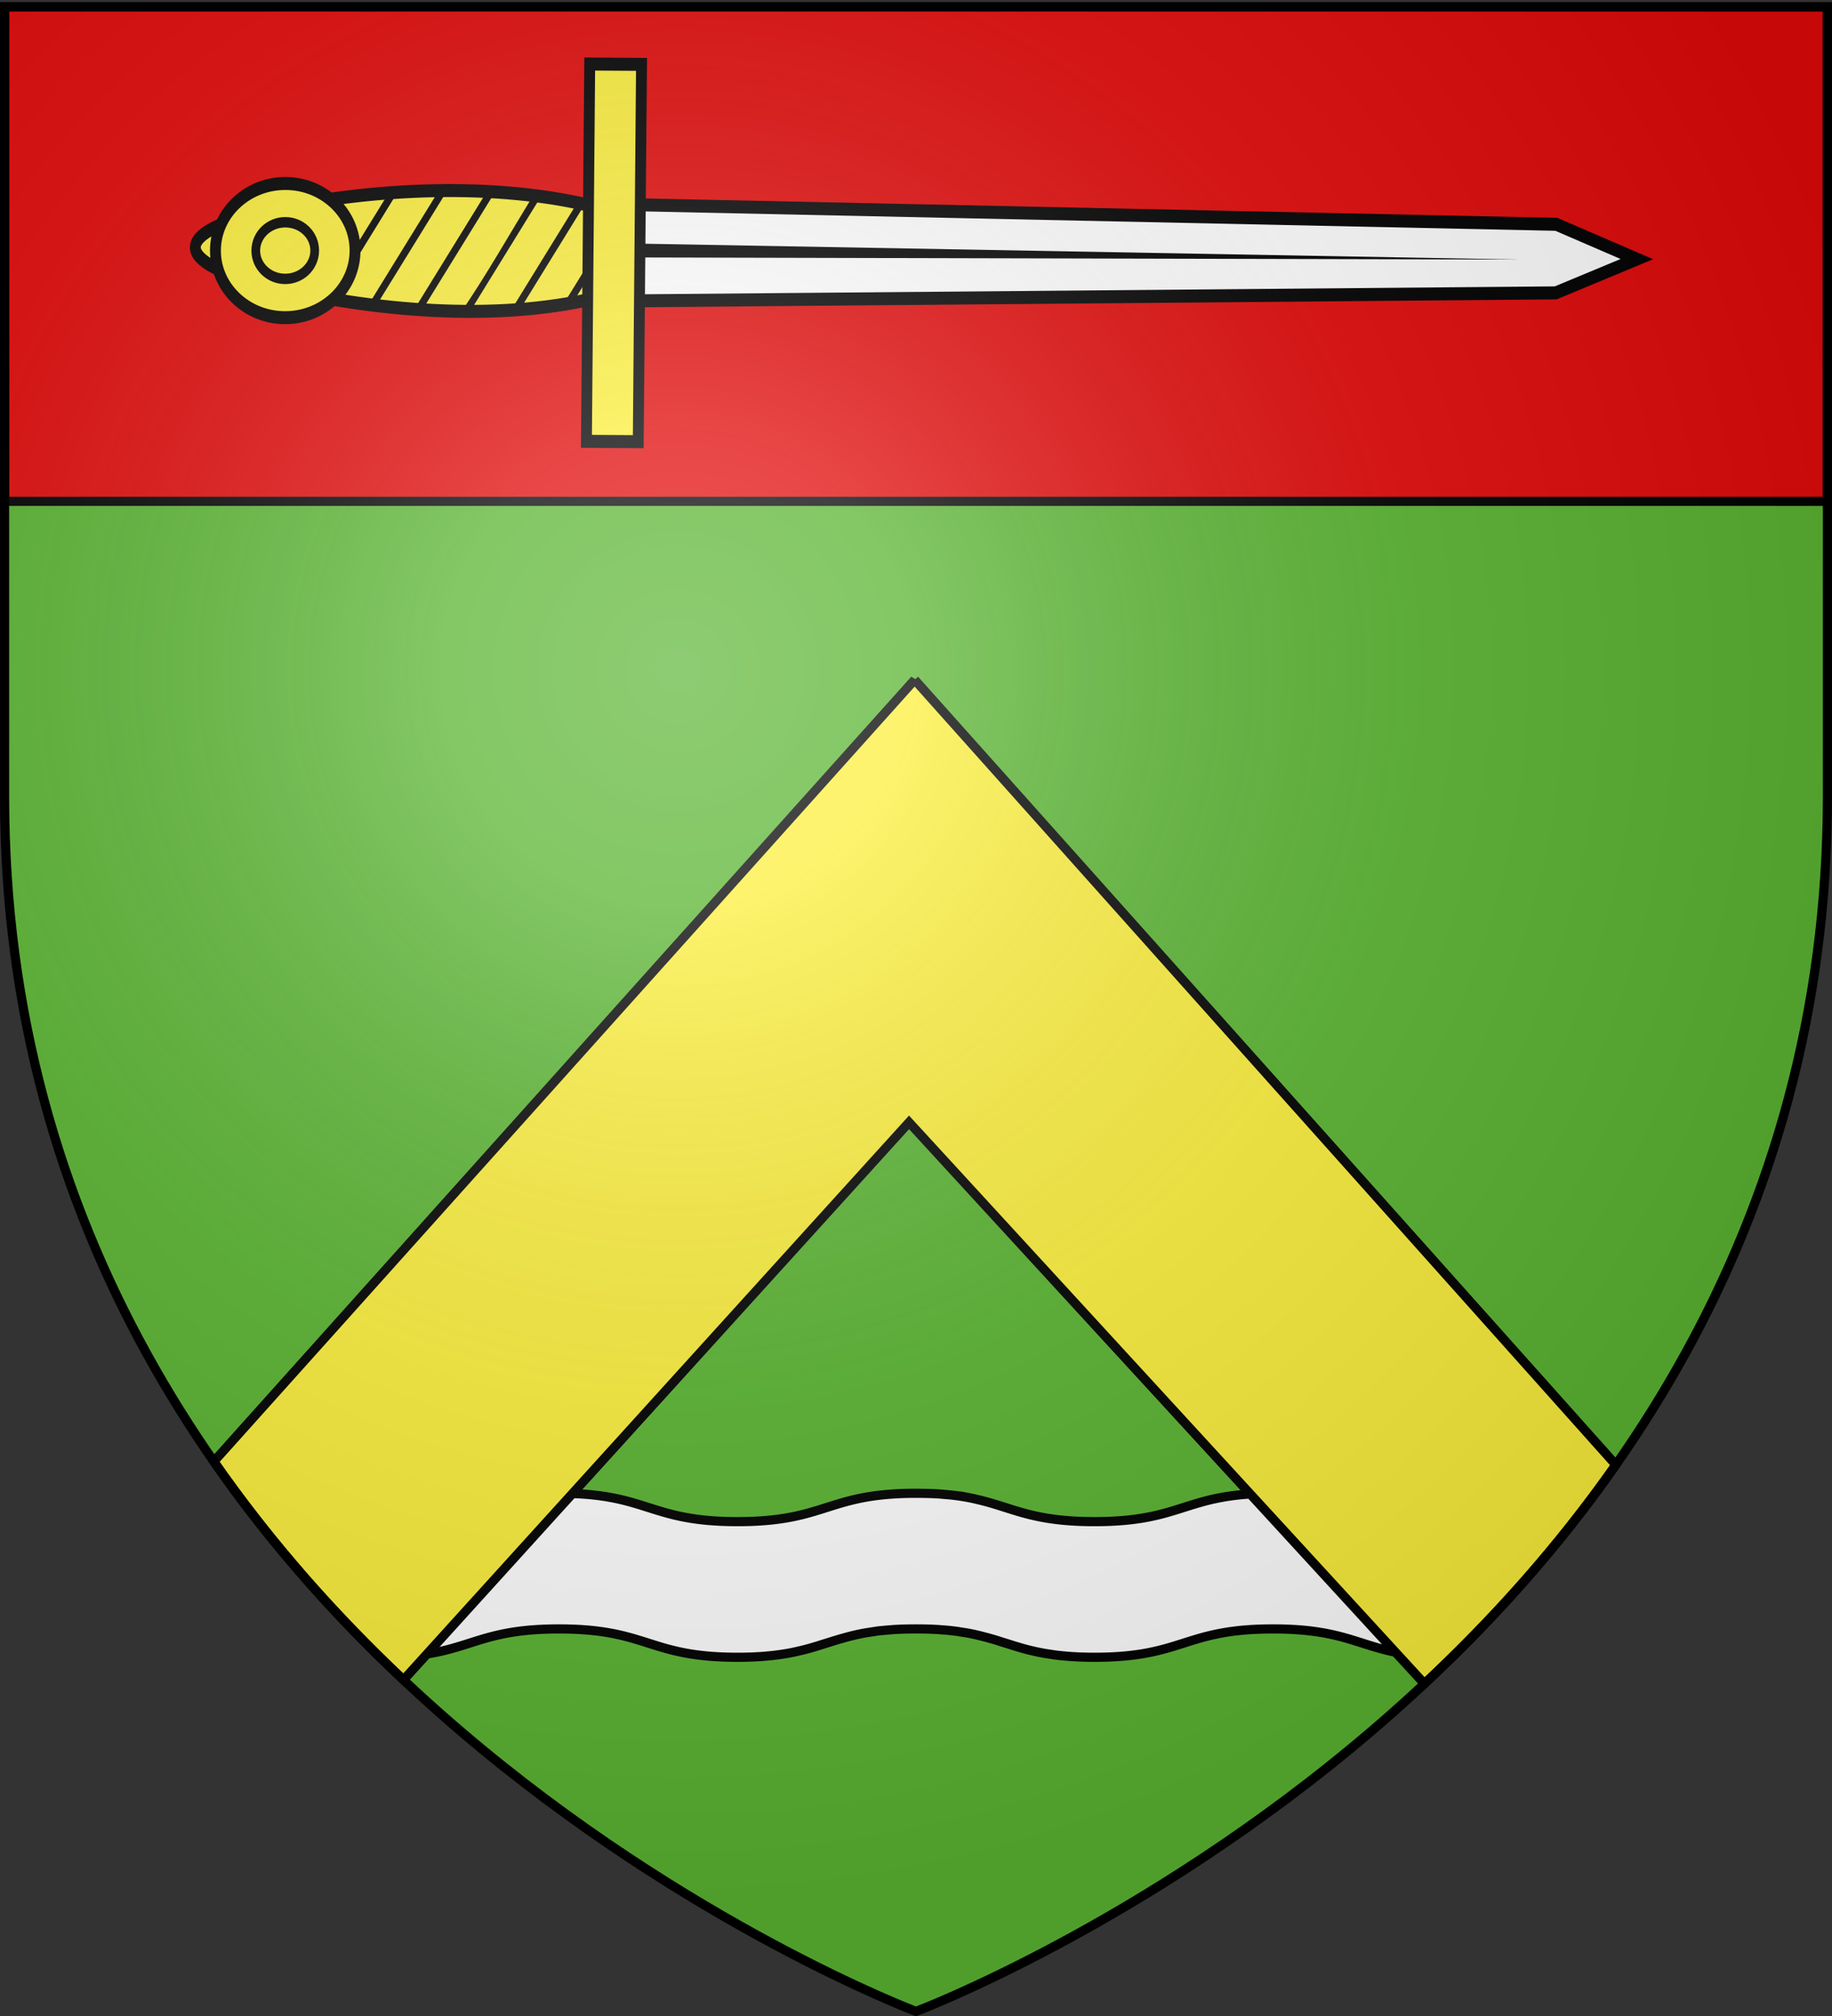
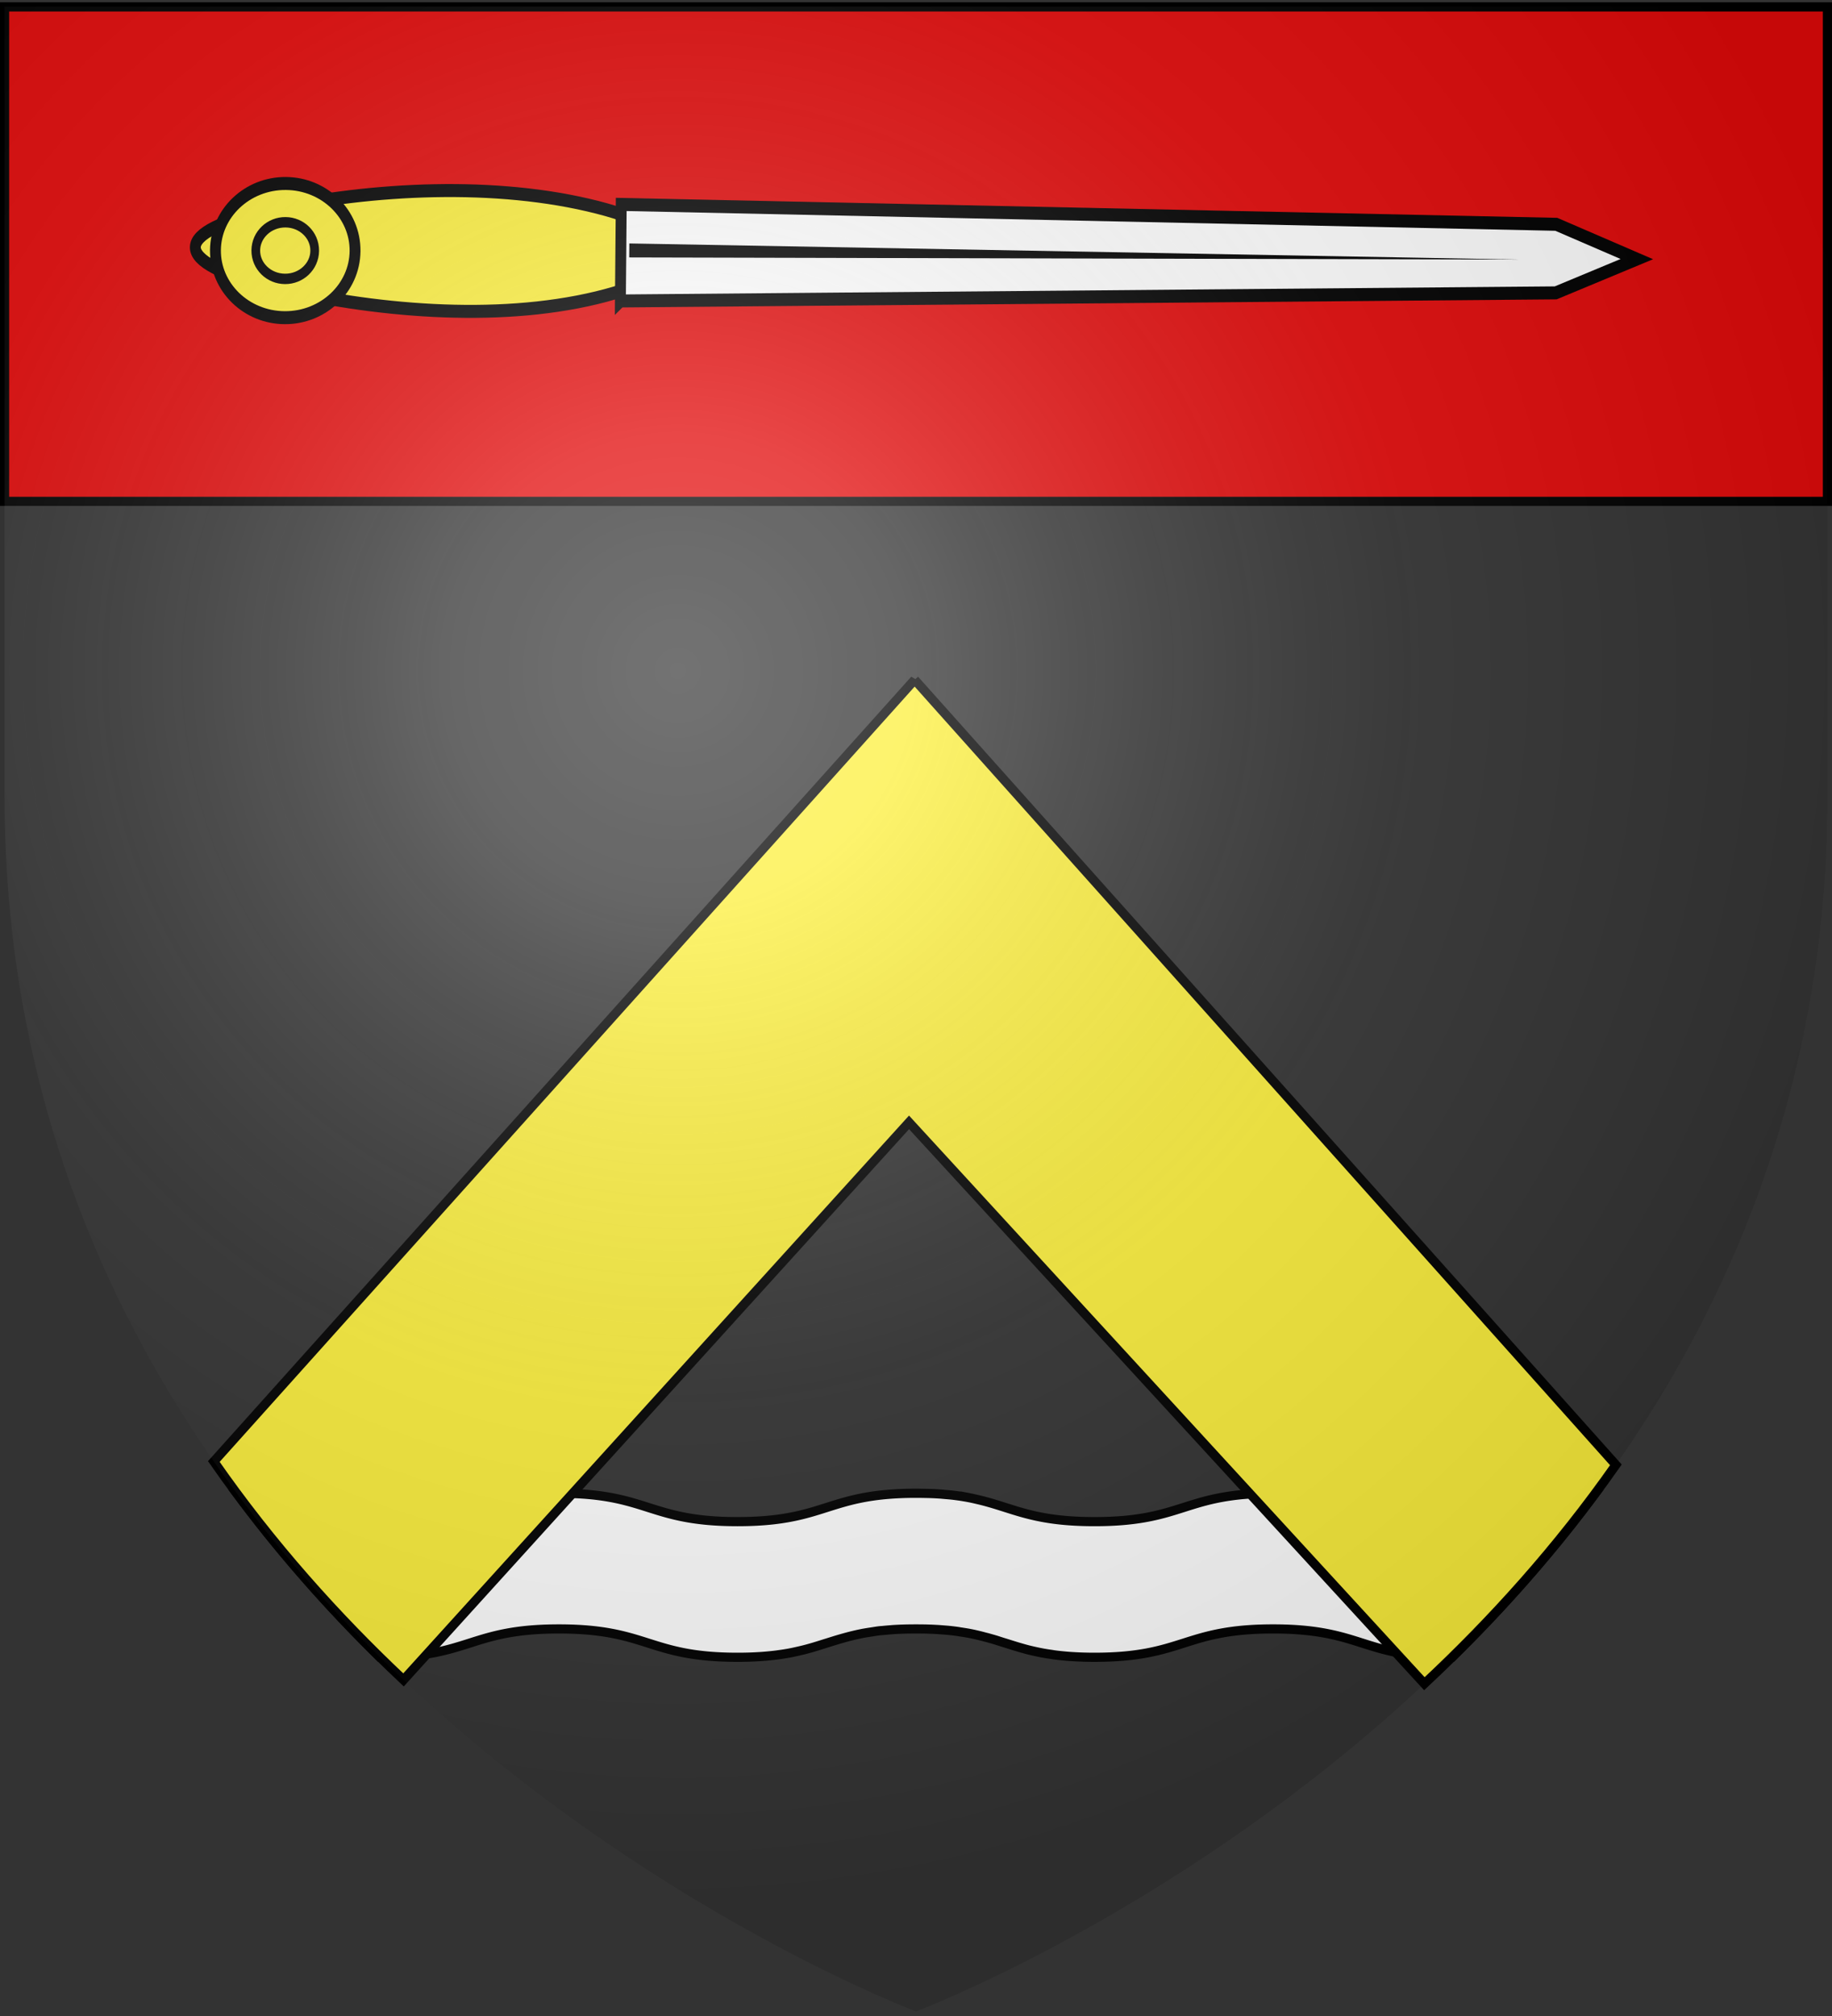
<svg xmlns="http://www.w3.org/2000/svg" xmlns:xlink="http://www.w3.org/1999/xlink" height="660" width="600" version="1.0">
  <rect width="100%" height="100%" fill="#333333" stroke="none" />
  <defs>
    <radialGradient xlink:href="#a" id="b" gradientUnits="userSpaceOnUse" gradientTransform="matrix(1.353 0 0 1.349 -77.63 -85.747)" cx="221.445" cy="226.331" fx="221.445" fy="226.331" r="300" />
    <linearGradient id="a">
      <stop style="stop-color:white;stop-opacity:.314" offset="0" />
      <stop offset=".19" style="stop-color:white;stop-opacity:.251" />
      <stop style="stop-color:#6b6b6b;stop-opacity:.125" offset=".6" />
      <stop style="stop-color:black;stop-opacity:.125" offset="1" />
    </linearGradient>
  </defs>
  <g style="display:inline">
-     <path style="fill:#5ab532;fill-opacity:1;fill-rule:evenodd;stroke:none" d="M300 658.5s298.5-112.32 298.5-397.772V2.176H1.5v258.552C1.5 546.18 300 658.5 300 658.5z" />
    <path style="fill:#e20909;fill-opacity:1;fill-rule:nonzero;stroke:#000;stroke-width:2.999;stroke-linecap:butt;stroke-linejoin:miter;stroke-miterlimit:4;stroke-opacity:1;stroke-dasharray:none;stroke-dashoffset:0;marker:none;visibility:visible;display:inline;overflow:visible" d="M1.5 2.254h597.001v161.884H1.5z" />
  </g>
  <g style="display:inline">
    <path style="fill:#fcef3c;fill-opacity:1;fill-rule:nonzero;stroke:#000;stroke-width:3.348;stroke-miterlimit:4;stroke-opacity:1;stroke-dasharray:none" d="M102.023 99.245c-30.977-6.3-30.897-14.068.203-19.74 31.1-5.673 69.325-7.274 100.299-.673 30.973 6.601 30.865 17.073-.24 23.346-31.107 6.274-69.286 3.368-100.262-2.933z" transform="matrix(1.064 0 0 1.27 -19.918 -32.263)" />
    <path d="m209.686 102.986.256-24.883 287.82 5.124 24.794 8.969-24.975 8.705-287.895 2.085z" style="fill:#fff;fill-opacity:1;fill-rule:nonzero;stroke:#000;stroke-width:3.348;stroke-miterlimit:4;stroke-opacity:1" transform="matrix(1.064 0 0 1.27 -19.918 -32.263)" />
    <path d="m212.4 91.765 273.821.547-273.784-4.152-.037 3.605z" style="fill:#000;fill-opacity:1;fill-rule:evenodd;stroke:none" transform="matrix(1.064 0 0 1.27 -19.918 -32.263)" />
-     <path style="fill:#000;fill-opacity:1;fill-rule:nonzero;stroke:none" d="M92.631 96.568c.702.237 1.394.47 2.091.687l13.809-18.76c-1 .182-1.994.374-2.99.566l-12.91 17.507zm12.509 3.37c.742.163 1.488.324 2.233.482l18.088-24.54c-.967.123-1.93.248-2.895.38L105.14 99.937zm13.076 2.567c.767.134 1.535.277 2.304.406l21.091-28.654c-.92.067-1.834.135-2.753.21l-20.642 28.038zm13.478 2.061c.783.102 1.567.199 2.351.294l23.078-31.329c-.878.017-1.758.037-2.635.062l-22.794 30.973zm13.903 1.463c.81.067 1.613.14 2.423.2l24-32.581c-.849-.03-1.692-.048-2.541-.07l-23.882 32.451zm17.8-.314 21.636-29.379-2.144-.605c-7.202 9.856-13.843 19.712-21.778 29.568l2.285.416zm15.082-.145 20.393-27.702-2.22-.514-20.794 28.258 2.621-.042zm16.235-1.721 18.472-25.065c-.742-.174-1.484-.34-2.233-.5l-18.9 25.665 2.661-.1z" transform="matrix(1.064 0 0 1.27 -19.918 -32.263)" />
-     <path transform="matrix(.011 -1.27 1.064 .007 -19.918 -32.263)" style="fill:#fcef3c;fill-opacity:1;fill-rule:nonzero;stroke:#000;stroke-width:3.348;stroke-miterlimit:4;stroke-opacity:1;stroke-dasharray:none" d="M-138.066 200.661h97.259v15.948h-97.259z" />
    <path d="M106.7 72.702c11.866.059 21.406 7.855 21.308 17.41-.098 9.556-9.799 17.25-21.663 17.184-11.865-.059-21.406-7.855-21.308-17.41.099-9.556 9.799-17.25 21.664-17.184z" style="fill:#fcef3c;fill-opacity:1;fill-rule:nonzero;stroke:#000;stroke-width:3.348;stroke-miterlimit:4;stroke-opacity:1;stroke-dasharray:none" transform="matrix(1.064 0 0 1.27 -19.918 -32.263)" />
    <path d="M106.598 82.699c5.008.024 9.034 3.315 8.993 7.348-.042 4.033-4.136 7.28-9.143 7.252-5.008-.024-9.035-3.315-8.994-7.348.042-4.033 4.136-7.28 9.144-7.252z" style="fill:#fcef3c;fill-opacity:1;fill-rule:nonzero;stroke:#000;stroke-width:2.678;stroke-miterlimit:4;stroke-opacity:1;stroke-dasharray:none" transform="matrix(1.064 0 0 1.27 -19.918 -32.263)" />
  </g>
  <path d="M1183.063 488.875c-29.24 0-29.23 9.281-58.47 9.281-24.641 0-28.515-6.614-46.624-8.687 14.538 19.519 30.284 37.194 46.469 53.094h.156c29.239 0 29.23-9.282 58.469-9.282s29.26 9.282 58.5 9.282c5.29 0 9.591-.315 13.312-.813l.438-.063a73.63 73.63 0 0 0 3.468-.562c.043-.008.082-.023.125-.031.065-.013.123-.02.188-.031.84-.163 1.652-.351 2.437-.532.587-.135 1.158-.263 1.719-.406.833-.212 1.648-.43 2.438-.656 1.566-.449 3.072-.933 4.562-1.406.174-.056.357-.102.531-.157 1.194-.38 2.4-.755 3.625-1.125.65-.195 1.297-.374 1.969-.562.254-.071.523-.149.781-.219 1.62-.439 3.33-.855 5.188-1.219.04-.008.084-.023.125-.03.469-.092.979-.166 1.468-.25.533-.093 1.066-.167 1.625-.25.81-.122 1.66-.275 2.532-.376.042-.005.083.005.125 0 .072-.008.146-.023.218-.031.16-.018.339-.014.5-.031.79-.084 1.592-.154 2.438-.219.37-.029.744-.069 1.125-.094 1.043-.068 2.146-.117 3.281-.156 1.342-.046 2.735-.062 4.219-.062 1.484 0 2.908.016 4.25.062 1.143.039 2.2.088 3.25.156.395.026.804.064 1.187.094.773.06 1.525.112 2.25.187.983.102 1.908.218 2.813.344.228.032.464.092.687.125.418.062.848.12 1.25.188.58.096 1.136.175 1.688.281.11.02.204.041.312.062 1.85.362 3.544.783 5.157 1.22.162.043.34.08.5.124.263.073.521.145.781.219.597.17 1.17.324 1.75.5.763.231 1.502.483 2.25.719.537.17 1.089.33 1.625.5 1.5.476 3.016.955 4.594 1.406.766.22 1.568.45 2.375.656.56.143 1.134.271 1.718.406a72.687 72.687 0 0 0 3 .625c1.01.188 2.049.344 3.157.5.044.006.08.026.125.032h.03c.122.017.253.046.376.062 3.722.499 8.05.813 13.344.813 29.239 0 29.23-9.282 58.468-9.282 29.24 0 29.23 9.282 58.469 9.282h.156c16.184-15.9 31.931-33.575 46.469-53.094-18.109 2.073-21.984 8.687-46.625 8.687-29.24 0-29.23-9.28-58.469-9.28s-29.23 9.28-58.468 9.28c-10.965 0-17.837-1.305-23.657-2.937-4.85-1.358-8.986-2.942-14.187-4.188-.01-.002-.022.002-.031 0-1.034-.247-2.088-.502-3.219-.718a73.557 73.557 0 0 0-3.594-.594h-.03a79.358 79.358 0 0 0-1.938-.25h-.031c-.663-.075-1.329-.125-2.032-.188h-.03c-.705-.062-1.44-.138-2.188-.187h-.031a102.7 102.7 0 0 0-2.313-.125h-.03c-.797-.034-1.622-.045-2.47-.063h-.03c-.859-.017-1.743-.03-2.656-.03-10.965 0-17.806 1.305-23.625 2.937-9.713 2.719-16.563 6.34-34.813 6.343h-.031c-29.207-.007-29.24-9.28-58.469-9.28z" style="fill:#fff;fill-opacity:1;fill-rule:evenodd;stroke:#000;stroke-width:3;display:inline" transform="translate(-1000)" />
  <path d="M1299.563 222.531 1070.03 478.47c18.883 27.137 40.235 50.895 62.125 71.5l165.563-182.532L1466.5 551.22c22.065-20.618 43.638-44.42 62.719-71.657l-229.657-257.03z" style="fill:#fcef3c;fill-opacity:1;fill-rule:evenodd;stroke:#000;stroke-width:3;display:inline" transform="translate(-1000)" />
  <path d="M300 658.5s298.5-112.32 298.5-397.772V2.176H1.5v258.552C1.5 546.18 300 658.5 300 658.5z" style="opacity:1;fill:url(#b);fill-opacity:1;fill-rule:evenodd;stroke:none;stroke-width:1px;stroke-linecap:butt;stroke-linejoin:miter;stroke-opacity:1" />
-   <path d="M300 658.5S1.5 546.18 1.5 260.728V2.176h597v258.552C598.5 546.18 300 658.5 300 658.5z" style="opacity:1;fill:none;fill-opacity:1;fill-rule:evenodd;stroke:#000;stroke-width:3;stroke-linecap:butt;stroke-linejoin:miter;stroke-miterlimit:4;stroke-dasharray:none;stroke-opacity:1" />
</svg>